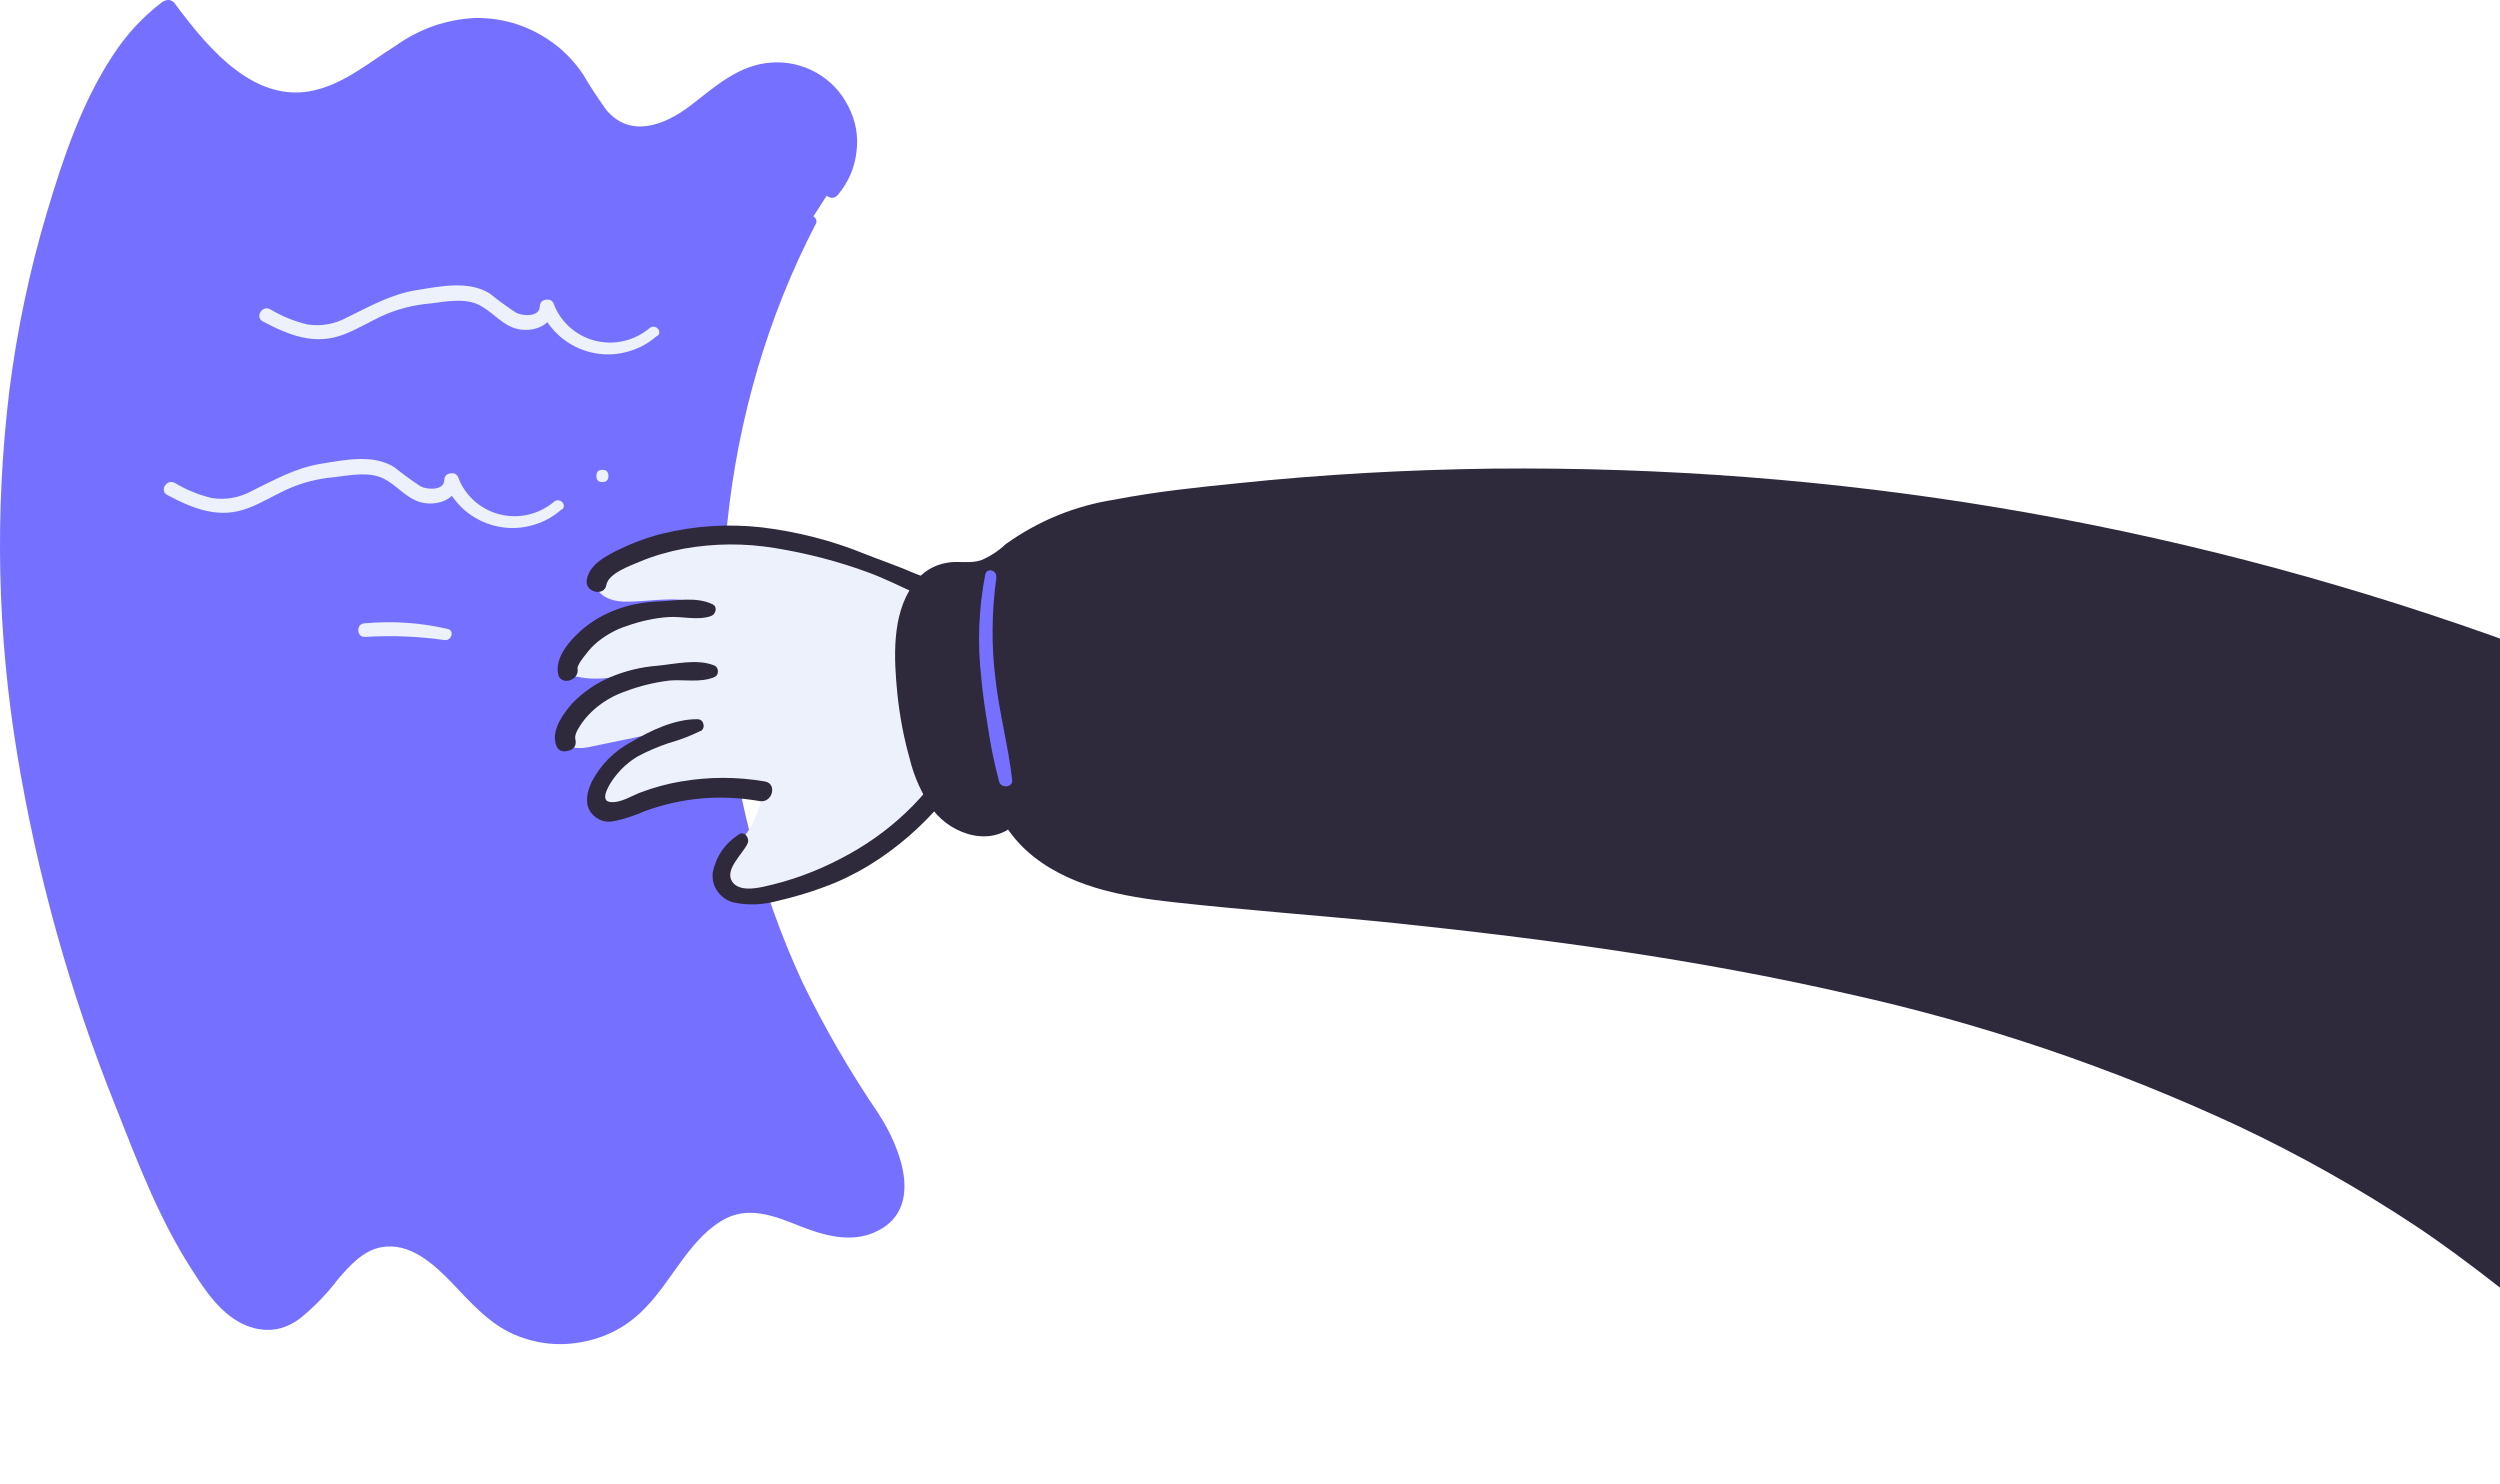
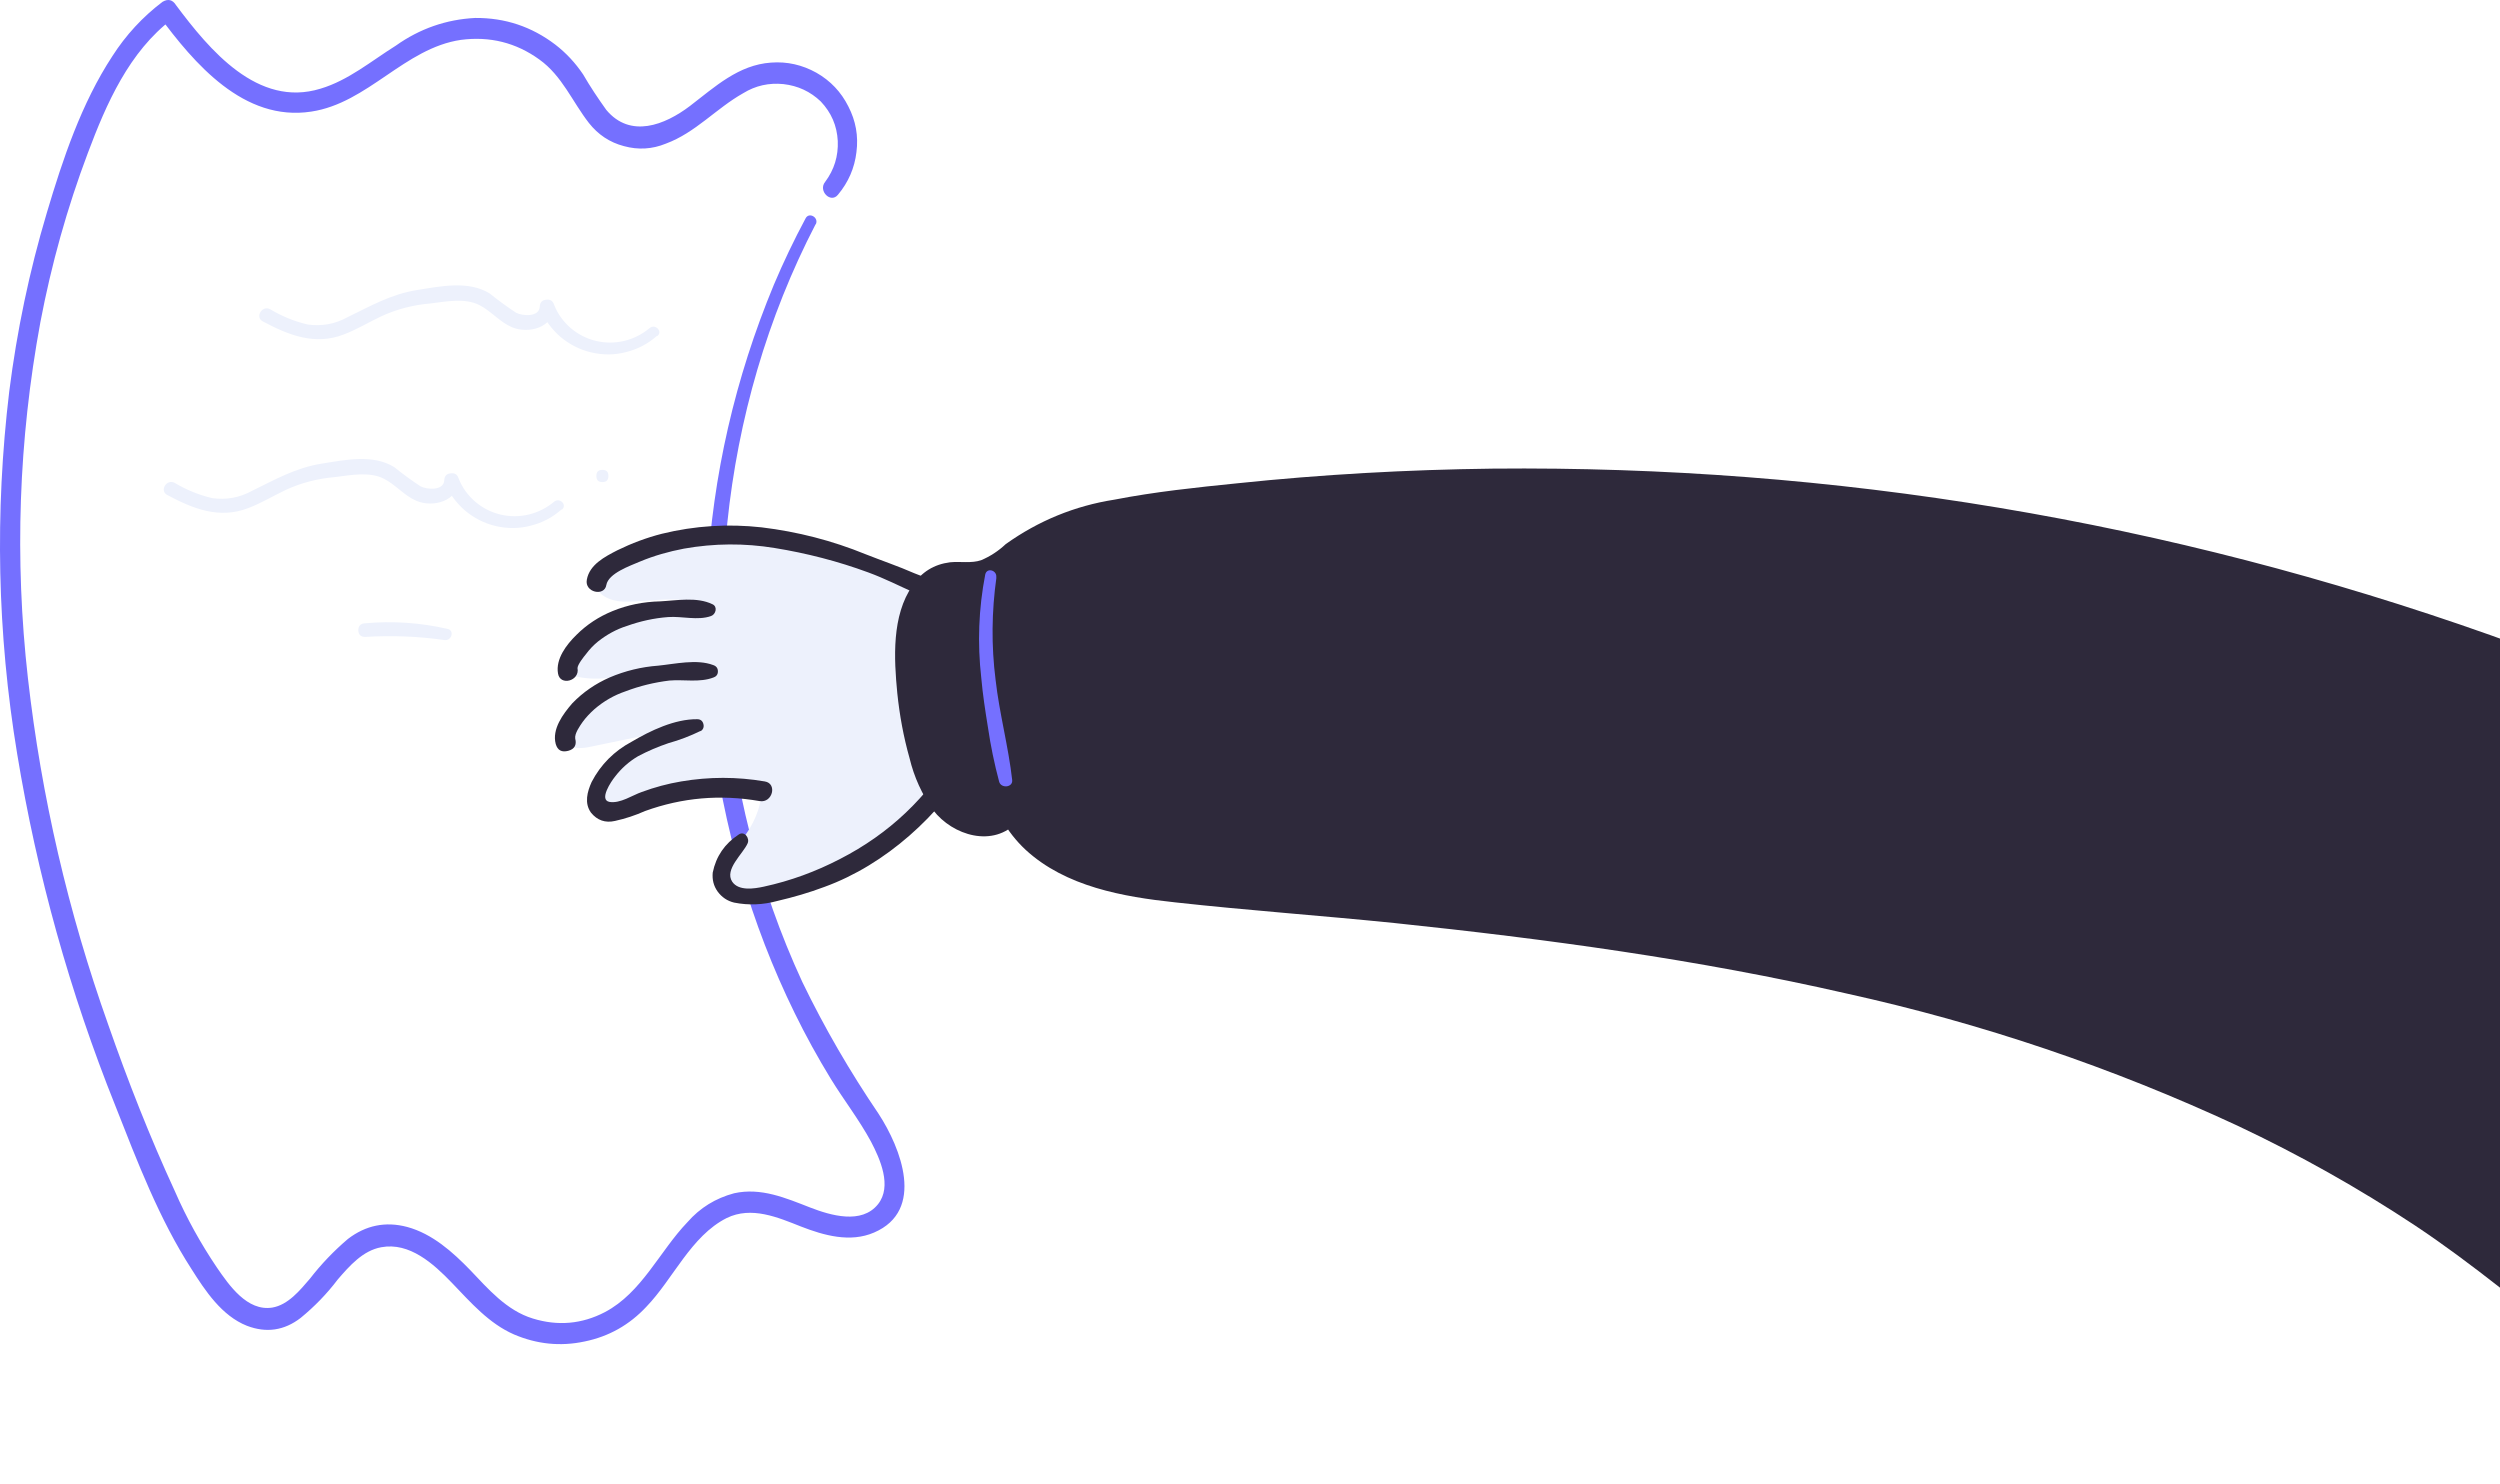
<svg xmlns="http://www.w3.org/2000/svg" width="192" height="114" viewBox="0 0 192 114" fill="none">
-   <path d="M62.223 17.002C51.01 38.246 52.666 65.651 66.38 85.386C68.068 87.816 69.852 91.372 67.67 93.373C66.316 94.58 64.214 94.341 62.526 93.722C60.837 93.103 59.133 92.198 57.333 92.325C52.969 92.627 51.36 98.216 47.872 100.851C46.55 101.82 45.053 102.344 43.413 102.407C41.756 102.487 40.227 102.09 38.825 101.232C37.09 100.121 35.863 98.406 34.334 97.009C32.805 95.612 30.766 94.5 28.775 95.024C25.208 95.993 23.774 101.677 20.111 101.264C18.693 101.105 17.594 100.026 16.718 98.914C14.807 96.294 13.262 93.484 12.068 90.467C6.525 77.908 2.527 64.587 1.237 50.9C-0.069 37.23 1.412 23.21 6.445 10.428C7.879 6.793 9.71 3.125 12.864 0.775C15.428 4.284 18.805 8.142 23.137 7.872C27.23 7.618 30.193 3.744 34.095 2.537C35.879 2.029 37.647 2.061 39.399 2.633C41.151 3.22 42.6 4.236 43.731 5.681C44.958 7.332 45.738 9.539 47.633 10.317C49.529 11.111 51.647 10.127 53.288 8.92C54.912 7.713 56.457 6.205 58.416 5.713C59.563 5.443 60.662 5.538 61.745 5.983C62.828 6.427 63.672 7.142 64.293 8.126C64.899 9.111 65.169 10.19 65.09 11.349C65.01 12.524 64.612 13.556 63.863 14.445" fill="#7570FF" />
  <path d="M62.637 17.224C55.215 31.53 53.654 48.503 57.604 64.047C58.591 67.969 59.929 71.764 61.618 75.416C63.322 78.941 65.281 82.306 67.479 85.546C69.183 88.165 71.079 92.96 67.129 94.659C65.297 95.453 63.274 94.882 61.522 94.199C59.754 93.5 57.715 92.611 55.804 93.548C53.065 94.929 51.695 98.232 49.64 100.359C48.334 101.757 46.757 102.646 44.894 103.027C43.03 103.424 41.231 103.233 39.479 102.487C37.551 101.645 36.166 100.042 34.716 98.533C33.283 97.041 31.451 95.39 29.285 95.787C27.867 96.041 26.832 97.231 25.94 98.263C25.112 99.359 24.156 100.343 23.089 101.217C21.831 102.185 20.461 102.392 18.964 101.82C17.037 101.058 15.763 99.137 14.711 97.47C12.227 93.627 10.539 89.197 8.866 84.942C5.362 76.21 2.846 67.175 1.317 57.887C-0.212 48.63 -0.404 39.358 0.711 30.053C1.301 25.401 2.256 20.829 3.594 16.351C4.821 12.223 6.254 7.936 8.627 4.316C9.663 2.696 10.953 1.299 12.482 0.14C12.912 -0.114 13.262 -0.019 13.517 0.394C16.081 3.824 19.792 8.301 24.618 6.809C26.753 6.174 28.52 4.681 30.4 3.506C32.232 2.204 34.27 1.49 36.5 1.379C38.794 1.363 40.832 2.045 42.648 3.427C43.492 4.078 44.193 4.84 44.782 5.713C45.324 6.65 45.929 7.555 46.566 8.444C48.414 10.651 51.058 9.603 52.985 8.142C54.912 6.666 56.712 4.983 59.213 4.808C60.455 4.713 61.618 4.983 62.701 5.586C63.784 6.205 64.596 7.063 65.153 8.174C65.727 9.286 65.934 10.445 65.775 11.683C65.631 12.906 65.153 14.001 64.357 14.954C63.8 15.652 62.812 14.652 63.37 13.97C64.07 13.033 64.389 11.985 64.341 10.826C64.278 9.651 63.847 8.651 63.035 7.793C62.239 7.031 61.283 6.586 60.168 6.459C59.053 6.348 58.034 6.571 57.078 7.158C54.992 8.333 53.415 10.191 51.137 11.032C50.086 11.461 49.019 11.524 47.92 11.223C46.821 10.937 45.929 10.334 45.228 9.444C43.954 7.809 43.174 5.824 41.422 4.57C39.622 3.268 37.615 2.776 35.401 3.062C31.069 3.697 28.25 7.92 23.902 8.571C18.725 9.365 14.919 4.888 12.179 1.172L13.23 1.458C9.917 3.967 8.165 7.968 6.748 11.747C5.155 15.97 3.945 20.305 3.1 24.75C1.428 33.816 1.11 42.93 2.145 52.092C3.18 61.189 5.235 70.049 8.309 78.686C9.822 83.021 11.51 87.324 13.437 91.5C14.329 93.548 15.412 95.501 16.655 97.343C17.594 98.708 18.98 100.725 20.907 100.423C22.134 100.216 23.041 99.089 23.806 98.2C24.666 97.089 25.638 96.072 26.721 95.151C28.09 94.104 29.604 93.786 31.276 94.231C33.203 94.755 34.764 96.152 36.118 97.549C37.456 98.946 38.889 100.645 40.928 101.264C42.839 101.852 44.687 101.693 46.455 100.772C49.29 99.28 50.66 96.088 52.794 93.865C53.765 92.754 54.96 92.024 56.377 91.643C58.448 91.182 60.343 92.008 62.223 92.738C63.784 93.341 66.173 94.056 67.431 92.484C68.53 91.103 67.59 89.007 66.89 87.673C65.982 85.99 64.803 84.482 63.8 82.846C62.812 81.227 61.873 79.528 61.028 77.797C59.34 74.352 57.97 70.795 56.903 67.112C54.737 59.649 53.877 52.028 54.307 44.264C54.737 36.5 56.457 29.037 59.436 21.861C60.168 20.13 60.98 18.431 61.873 16.764C62.143 16.256 62.908 16.716 62.653 17.224H62.637Z" fill="#7570FF" />
  <path d="M73.898 46.455C69.613 44.455 65.265 42.438 60.614 41.549C55.948 40.66 50.899 40.993 46.853 43.47C46.28 43.724 45.929 44.153 45.802 44.756C45.722 45.677 46.885 46.169 47.825 46.201C50.102 46.281 52.682 45.471 54.482 46.836C52.428 46.614 50.405 46.741 48.414 47.217C46.312 47.725 44.751 48.948 43.731 50.853C43.62 51.044 43.572 51.266 43.62 51.488C43.779 51.79 44.034 51.949 44.368 51.98C47.761 52.711 51.424 50.266 54.657 51.536C52.555 51.457 50.469 51.663 48.414 52.171C46.407 52.758 44.48 54.013 43.572 55.918C43.381 56.22 43.333 56.553 43.429 56.903C43.668 57.538 44.544 57.506 45.212 57.379L53.559 55.648C50.548 56.442 47.14 57.569 45.961 60.475C45.738 60.888 45.706 61.317 45.897 61.761C46.327 62.587 47.554 62.253 48.414 61.888C51.679 60.475 55.056 60.078 58.544 60.697C58.4 62.11 57.875 63.381 56.967 64.492C56.155 65.492 54.976 66.683 55.533 67.842C56.027 68.874 57.461 68.906 58.576 68.7C61.809 68.112 64.771 66.874 67.479 64.984C70.171 63.111 72.369 60.745 74.041 57.919" fill="#EDF1FC" />
  <path d="M57.413 64.778C57.062 65.572 55.613 66.778 56.234 67.715C56.728 68.445 57.923 68.255 58.655 68.096C60.71 67.651 62.653 66.937 64.516 65.969C68.291 64.031 71.238 61.237 73.372 57.569C73.643 57.125 73.993 57.029 74.439 57.299C74.885 57.553 74.981 57.903 74.726 58.347C72.162 62.618 68.037 66.397 63.322 68.112C62.143 68.557 60.933 68.906 59.706 69.192C58.608 69.493 57.493 69.541 56.378 69.319C55.852 69.192 55.438 68.906 55.119 68.477C54.801 68.033 54.689 67.556 54.737 67.016C54.992 65.762 55.661 64.794 56.728 64.095C57.174 63.777 57.604 64.381 57.413 64.778Z" fill="#2E293B" />
  <path d="M53.829 56.124C53.017 56.521 52.189 56.839 51.329 57.077C50.532 57.347 49.752 57.68 49.003 58.077C48.302 58.49 47.713 59.014 47.219 59.665C46.949 59.998 45.977 61.427 46.805 61.586C47.633 61.729 48.589 61.062 49.29 60.824C50.277 60.459 51.281 60.189 52.316 60.014C54.466 59.649 56.6 59.649 58.735 60.014C59.722 60.173 59.324 61.697 58.337 61.523C55.326 60.999 52.396 61.253 49.545 62.285C48.796 62.618 48.032 62.872 47.235 63.047C46.487 63.221 45.865 62.999 45.388 62.412C44.862 61.681 45.101 60.808 45.435 60.062C46.136 58.712 47.172 57.68 48.509 56.966C49.959 56.108 51.822 55.219 53.542 55.235C53.797 55.235 53.957 55.362 54.02 55.6C54.084 55.838 54.004 56.029 53.797 56.172L53.829 56.124Z" fill="#2E293B" />
  <path d="M54.801 52.028C53.75 52.44 52.507 52.17 51.408 52.266C50.246 52.409 49.131 52.679 48.048 53.091C47.156 53.393 46.359 53.853 45.643 54.473C45.308 54.774 45.005 55.092 44.751 55.441C44.544 55.743 44.114 56.33 44.177 56.727C44.305 57.22 44.114 57.537 43.636 57.664C43.142 57.791 42.824 57.632 42.68 57.14C42.377 55.997 43.238 54.838 43.954 54.012C44.782 53.155 45.738 52.504 46.821 52.028C48.016 51.52 49.258 51.218 50.548 51.123C51.822 50.996 53.511 50.599 54.769 51.075C55.008 51.154 55.135 51.313 55.135 51.567C55.135 51.805 55.008 51.964 54.769 52.044L54.801 52.028Z" fill="#2E293B" />
  <path d="M54.61 47.312C53.575 47.677 52.38 47.312 51.313 47.391C50.23 47.471 49.163 47.709 48.143 48.074C47.331 48.328 46.598 48.741 45.929 49.265C45.579 49.551 45.276 49.868 45.006 50.233C44.846 50.424 44.353 51.043 44.353 51.313C44.544 52.297 43.015 52.71 42.855 51.726C42.664 50.614 43.492 49.519 44.273 48.757C45.069 47.963 45.993 47.36 47.044 46.931C48.207 46.455 49.417 46.216 50.692 46.185C51.966 46.121 53.511 45.819 54.721 46.407C55.135 46.597 54.976 47.201 54.594 47.312H54.61Z" fill="#2E293B" />
  <path d="M73.786 46.947C72.592 46.597 71.445 46.137 70.33 45.566C69.12 45.026 67.941 44.422 66.683 43.962C64.357 43.105 61.952 42.485 59.499 42.088C57.174 41.707 54.849 41.723 52.523 42.136C51.361 42.358 50.23 42.676 49.131 43.136C48.398 43.454 46.726 44.025 46.566 44.93C46.423 45.835 44.878 45.502 45.069 44.518C45.276 43.358 46.455 42.755 47.41 42.263C48.51 41.723 49.656 41.294 50.835 40.993C53.367 40.373 55.916 40.215 58.496 40.501C61.251 40.834 63.911 41.517 66.476 42.565C67.718 43.057 68.992 43.486 70.219 44.025C71.62 44.549 72.942 45.2 74.184 46.026C74.423 46.185 74.487 46.391 74.376 46.661C74.264 46.915 74.073 47.026 73.786 46.947Z" fill="#2E293B" />
  <path d="M230.48 67.889C219.968 61.634 209.01 56.283 197.606 51.853C186.186 47.407 174.495 43.946 162.518 41.453C150.54 38.961 138.419 37.468 126.203 36.992C113.971 36.5 101.786 37.023 89.634 38.564C85.445 39.103 81.065 39.85 77.72 42.422C77.067 43.041 76.303 43.517 75.443 43.851C74.551 44.073 73.595 43.851 72.687 44.041C70.441 44.55 69.661 47.312 69.581 49.614C69.486 52.679 69.884 55.68 70.792 58.617C71.27 60.157 71.939 61.745 73.229 62.714C74.519 63.682 76.573 63.793 77.609 62.539C80.253 67.207 86.464 68.191 91.816 68.652C109.177 70.176 126.617 71.827 143.564 75.86C160.527 79.893 177.123 86.419 191.028 96.882C196.363 100.899 201.301 105.504 207.114 108.822C212.928 112.14 219.904 114.093 226.339 112.251" fill="#2E293B" />
  <path d="M230.225 68.318C219.458 61.951 208.229 56.553 196.539 52.091C184.912 47.677 173.014 44.263 160.829 41.834C148.629 39.389 136.301 37.992 123.846 37.627C117.634 37.452 111.407 37.531 105.195 37.881C98.983 38.151 92.82 38.786 86.703 39.802C83.837 40.31 80.922 41.088 78.564 42.819C77.386 43.66 76.43 44.613 74.917 44.74C73.595 44.867 72.353 44.581 71.461 45.803C70.808 46.82 70.457 47.915 70.41 49.122C70.314 50.726 70.362 52.313 70.585 53.885C70.792 55.6 71.174 57.267 71.716 58.903C72.146 60.125 72.751 61.507 73.898 62.237C74.392 62.586 74.933 62.729 75.522 62.697C76.128 62.65 76.637 62.427 77.067 62.014C77.258 61.824 77.466 61.761 77.736 61.792C77.991 61.824 78.182 61.951 78.31 62.173C80.428 65.809 84.776 66.968 88.678 67.54C91.115 67.889 93.584 68.032 96.037 68.254C98.904 68.508 101.771 68.763 104.622 69.048C116.058 70.064 127.398 71.7 138.643 73.923C148.964 76.003 158.966 79.067 168.682 83.116C178.206 87.165 187.014 92.42 195.105 98.866C202.973 105.106 211.701 112.632 222.452 111.934C223.679 111.838 224.889 111.632 226.068 111.299C226.339 111.219 226.594 111.251 226.832 111.394C227.087 111.521 227.247 111.727 227.31 111.997C227.39 112.267 227.358 112.521 227.215 112.775C227.087 113.013 226.88 113.172 226.609 113.251C216.097 116.157 206.063 110.092 198.195 103.82C194.006 100.518 189.961 97.104 185.501 94.135C181.137 91.245 176.582 88.689 171.835 86.45C162.199 81.973 152.197 78.591 141.828 76.304C130.392 73.685 118.765 72.113 107.106 70.89C101.5 70.319 95.862 69.922 90.255 69.302C86.242 68.874 81.846 68.096 78.772 65.269C78.039 64.587 77.418 63.793 76.924 62.92L78.166 63.078C76.303 65.142 73.165 64.174 71.668 62.221C70.808 61.014 70.203 59.681 69.852 58.22C69.39 56.584 69.088 54.933 68.912 53.234C68.658 50.599 68.467 47.28 70.091 44.962C70.776 43.93 71.732 43.343 72.958 43.184C73.754 43.104 74.599 43.279 75.347 43.025C76.064 42.723 76.685 42.31 77.243 41.786C79.759 39.992 82.546 38.849 85.588 38.373C88.694 37.77 91.864 37.436 95.017 37.118C101.532 36.436 108.062 36.071 114.624 35.991C140.92 35.737 166.468 39.992 191.251 48.773C203.547 53.123 215.349 58.537 226.657 65.031C228.027 65.825 229.381 66.635 230.735 67.445C231.021 67.619 231.069 67.842 230.91 68.143C230.735 68.429 230.512 68.477 230.225 68.318Z" fill="#2E293B" />
  <path d="M76.526 44.343C76.159 46.963 76.127 49.583 76.462 52.219C76.749 54.775 77.45 57.347 77.736 59.903C77.8 60.491 76.876 60.57 76.733 60.03C76.366 58.649 76.08 57.268 75.873 55.855C75.666 54.569 75.475 53.346 75.363 52.076C75.06 49.408 75.156 46.757 75.666 44.121C75.793 43.549 76.605 43.803 76.51 44.359L76.526 44.343Z" fill="#7570FF" />
  <path d="M50.453 25.798C49.768 26.401 48.987 26.814 48.095 27.037C47.203 27.275 46.312 27.275 45.42 27.068C44.528 26.862 43.731 26.449 43.031 25.862C42.346 25.258 41.82 24.544 41.47 23.686L42.569 23.544C42.521 25.147 40.609 25.671 39.319 25.131C38.38 24.734 37.727 23.893 36.819 23.432C35.704 22.861 34.255 23.162 33.06 23.305C31.754 23.416 30.496 23.734 29.285 24.29C28.314 24.75 27.406 25.306 26.402 25.687C24.188 26.544 22.182 25.75 20.191 24.687C19.554 24.369 20.127 23.416 20.748 23.75C21.656 24.29 22.612 24.687 23.647 24.925C24.714 25.068 25.718 24.893 26.673 24.369C28.473 23.496 30.034 22.591 32.041 22.273C33.825 21.988 35.991 21.527 37.615 22.543C38.268 23.067 38.937 23.559 39.638 24.02C40.132 24.274 41.422 24.369 41.454 23.544C41.47 23.226 41.629 23.051 41.931 23.02C42.25 22.972 42.457 23.099 42.553 23.401C42.823 24.099 43.254 24.687 43.811 25.179C44.384 25.671 45.037 26.005 45.754 26.179C46.487 26.354 47.219 26.354 47.952 26.179C48.669 26.005 49.322 25.671 49.895 25.195C50.309 24.846 50.915 25.433 50.5 25.798H50.453Z" fill="#EDF1FC" />
  <path d="M43.118 39.133C42.434 39.736 41.653 40.149 40.761 40.371C39.869 40.609 38.977 40.609 38.085 40.403C37.193 40.196 36.397 39.784 35.696 39.196C35.011 38.593 34.486 37.878 34.135 37.021L35.234 36.878C35.187 38.482 33.275 39.006 31.985 38.466C31.045 38.069 30.392 37.227 29.485 36.767C28.37 36.195 26.92 36.497 25.726 36.64C24.42 36.751 23.161 37.069 21.951 37.624C20.979 38.085 20.072 38.64 19.068 39.021C16.854 39.879 14.847 39.085 12.856 38.021C12.219 37.704 12.793 36.751 13.414 37.084C14.322 37.624 15.277 38.021 16.313 38.259C17.38 38.402 18.383 38.228 19.339 37.704C21.139 36.83 22.7 35.925 24.706 35.608C26.49 35.322 28.656 34.861 30.281 35.878C30.934 36.402 31.603 36.894 32.304 37.354C32.797 37.608 34.087 37.704 34.119 36.878C34.135 36.56 34.295 36.386 34.597 36.354C34.916 36.306 35.123 36.433 35.218 36.735C35.489 37.434 35.919 38.021 36.477 38.513C37.05 39.006 37.703 39.339 38.42 39.514C39.153 39.688 39.885 39.688 40.618 39.514C41.334 39.339 41.987 39.006 42.561 38.529C42.975 38.18 43.58 38.767 43.166 39.133H43.118Z" fill="#EDF1FC" />
  <path d="M46.264 37.023C45.945 37.023 45.802 36.864 45.802 36.547C45.802 36.245 45.945 36.086 46.264 36.086C46.582 36.086 46.726 36.245 46.726 36.547C46.726 36.864 46.582 37.023 46.264 37.023Z" fill="#EDF1FC" />
  <path d="M34.124 49.154C32.102 48.868 30.079 48.789 28.04 48.916C27.706 48.916 27.531 48.741 27.515 48.392C27.531 48.058 27.706 47.884 28.04 47.868C30.174 47.677 32.277 47.82 34.363 48.297C34.937 48.408 34.682 49.249 34.124 49.154Z" fill="#EDF1FC" />
</svg>